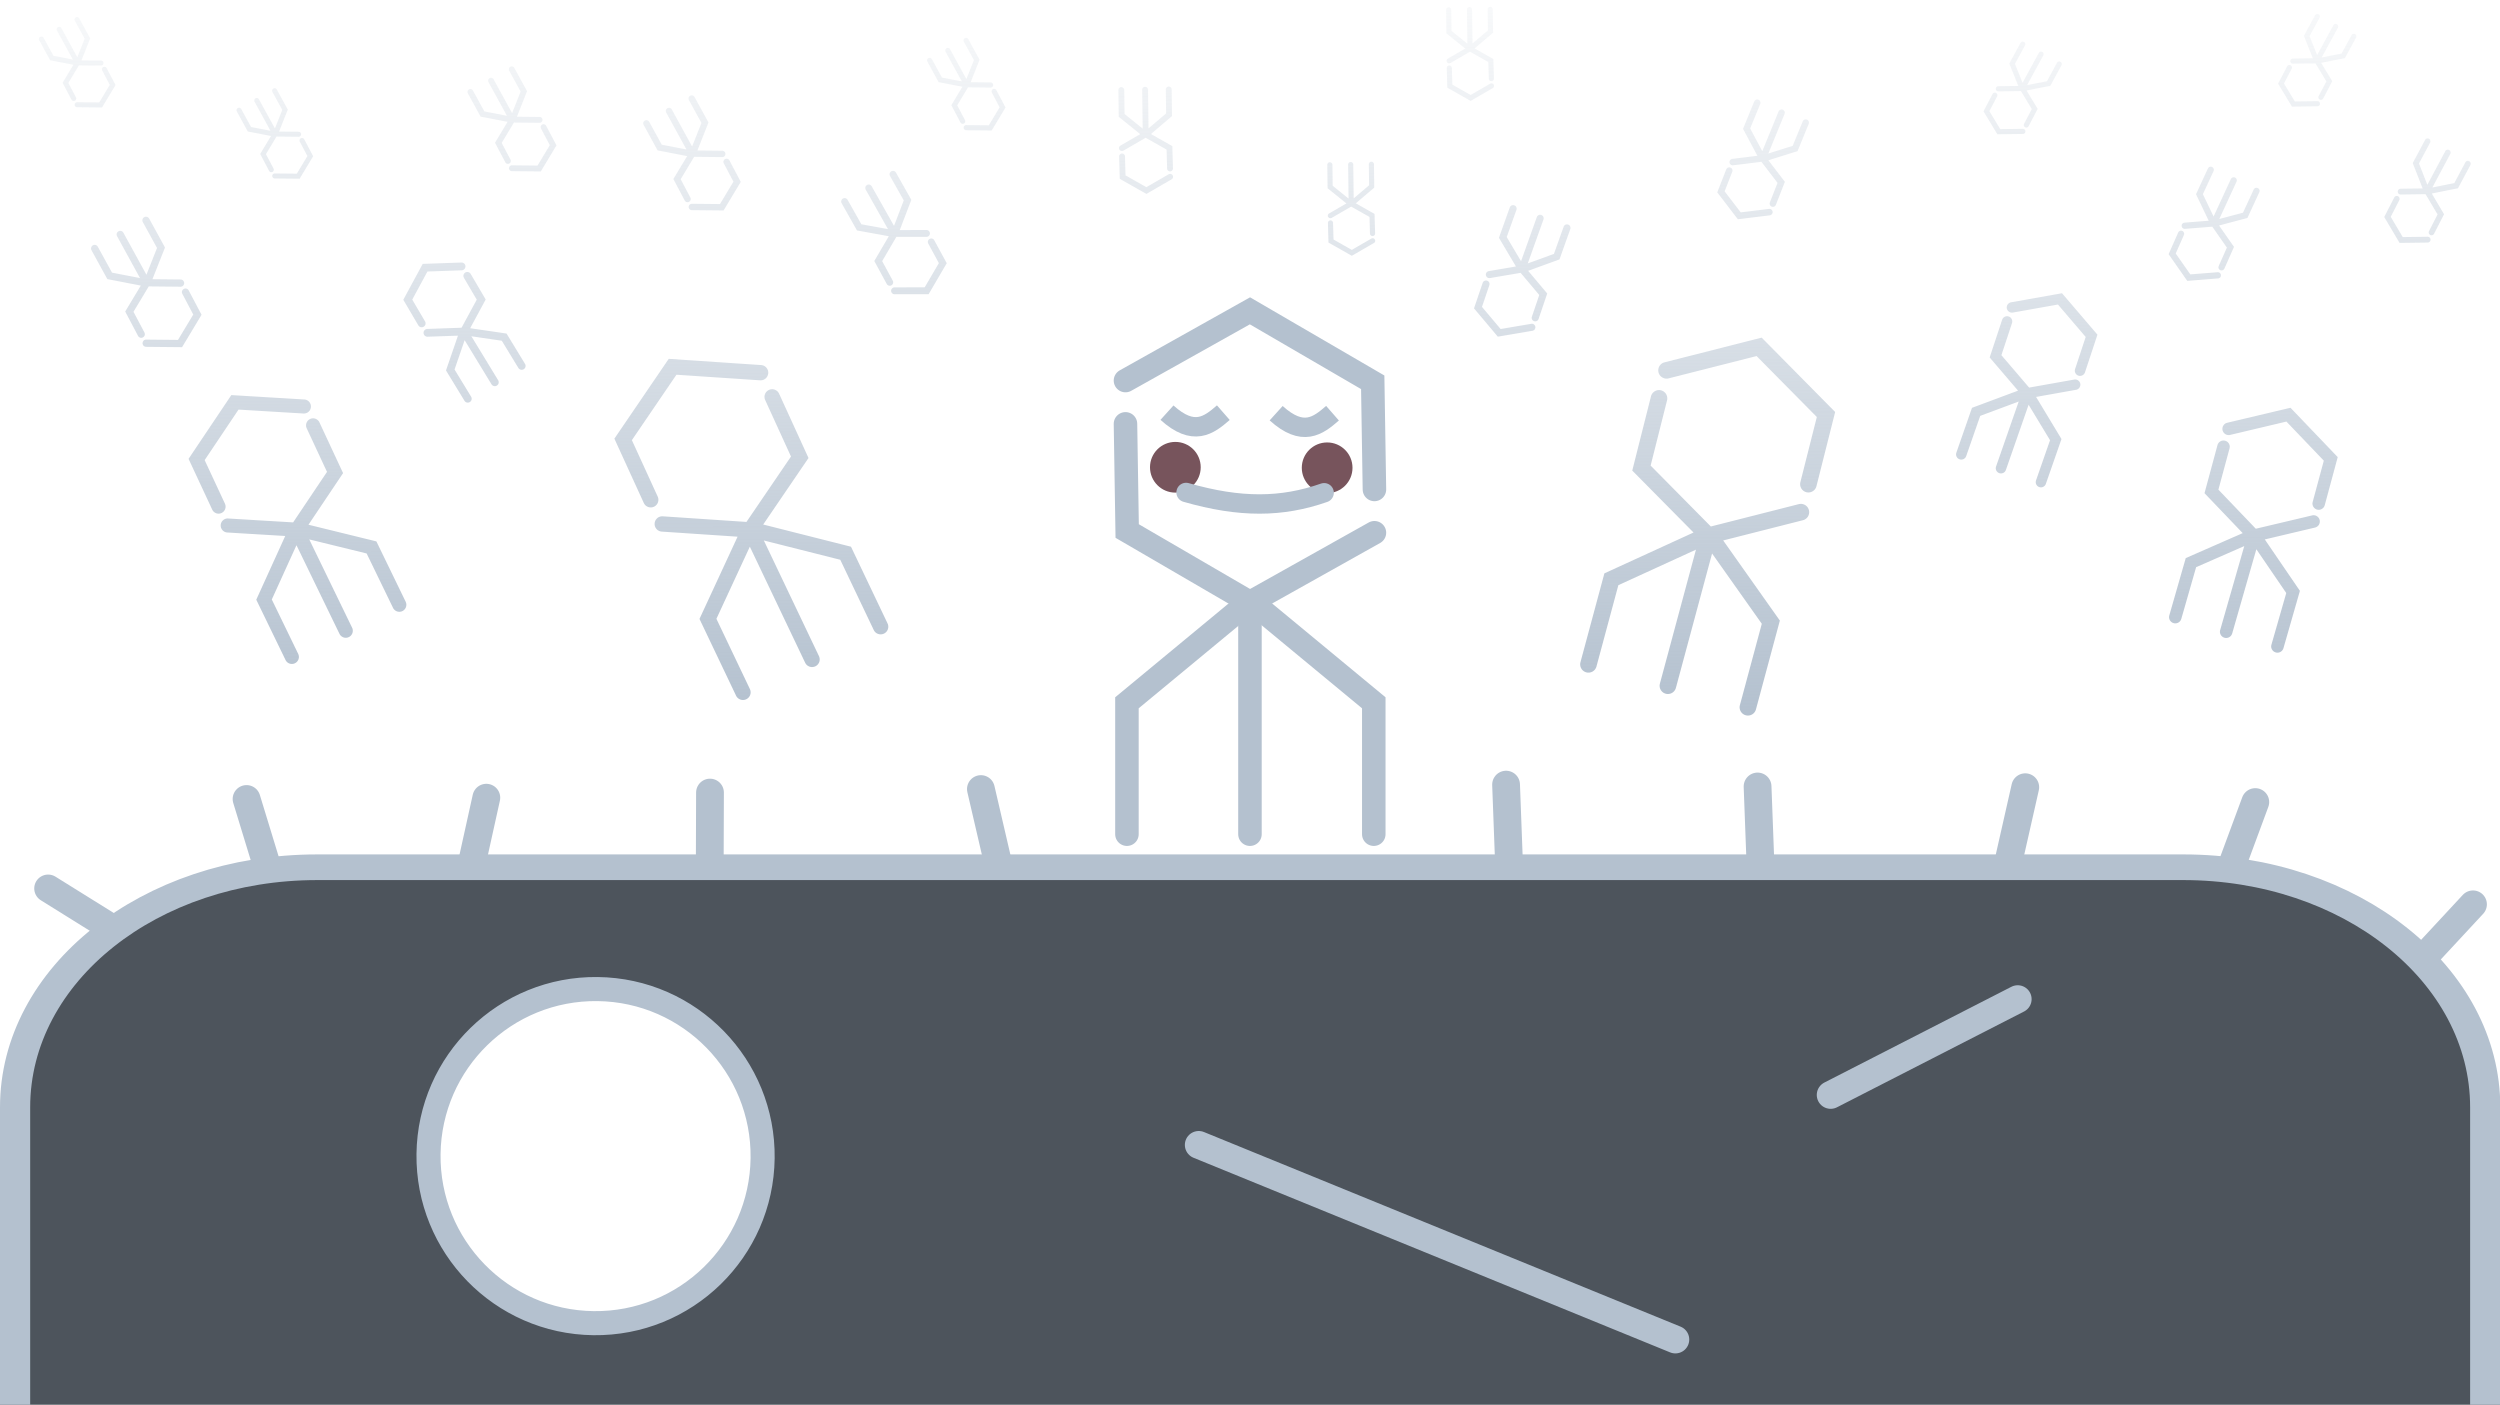
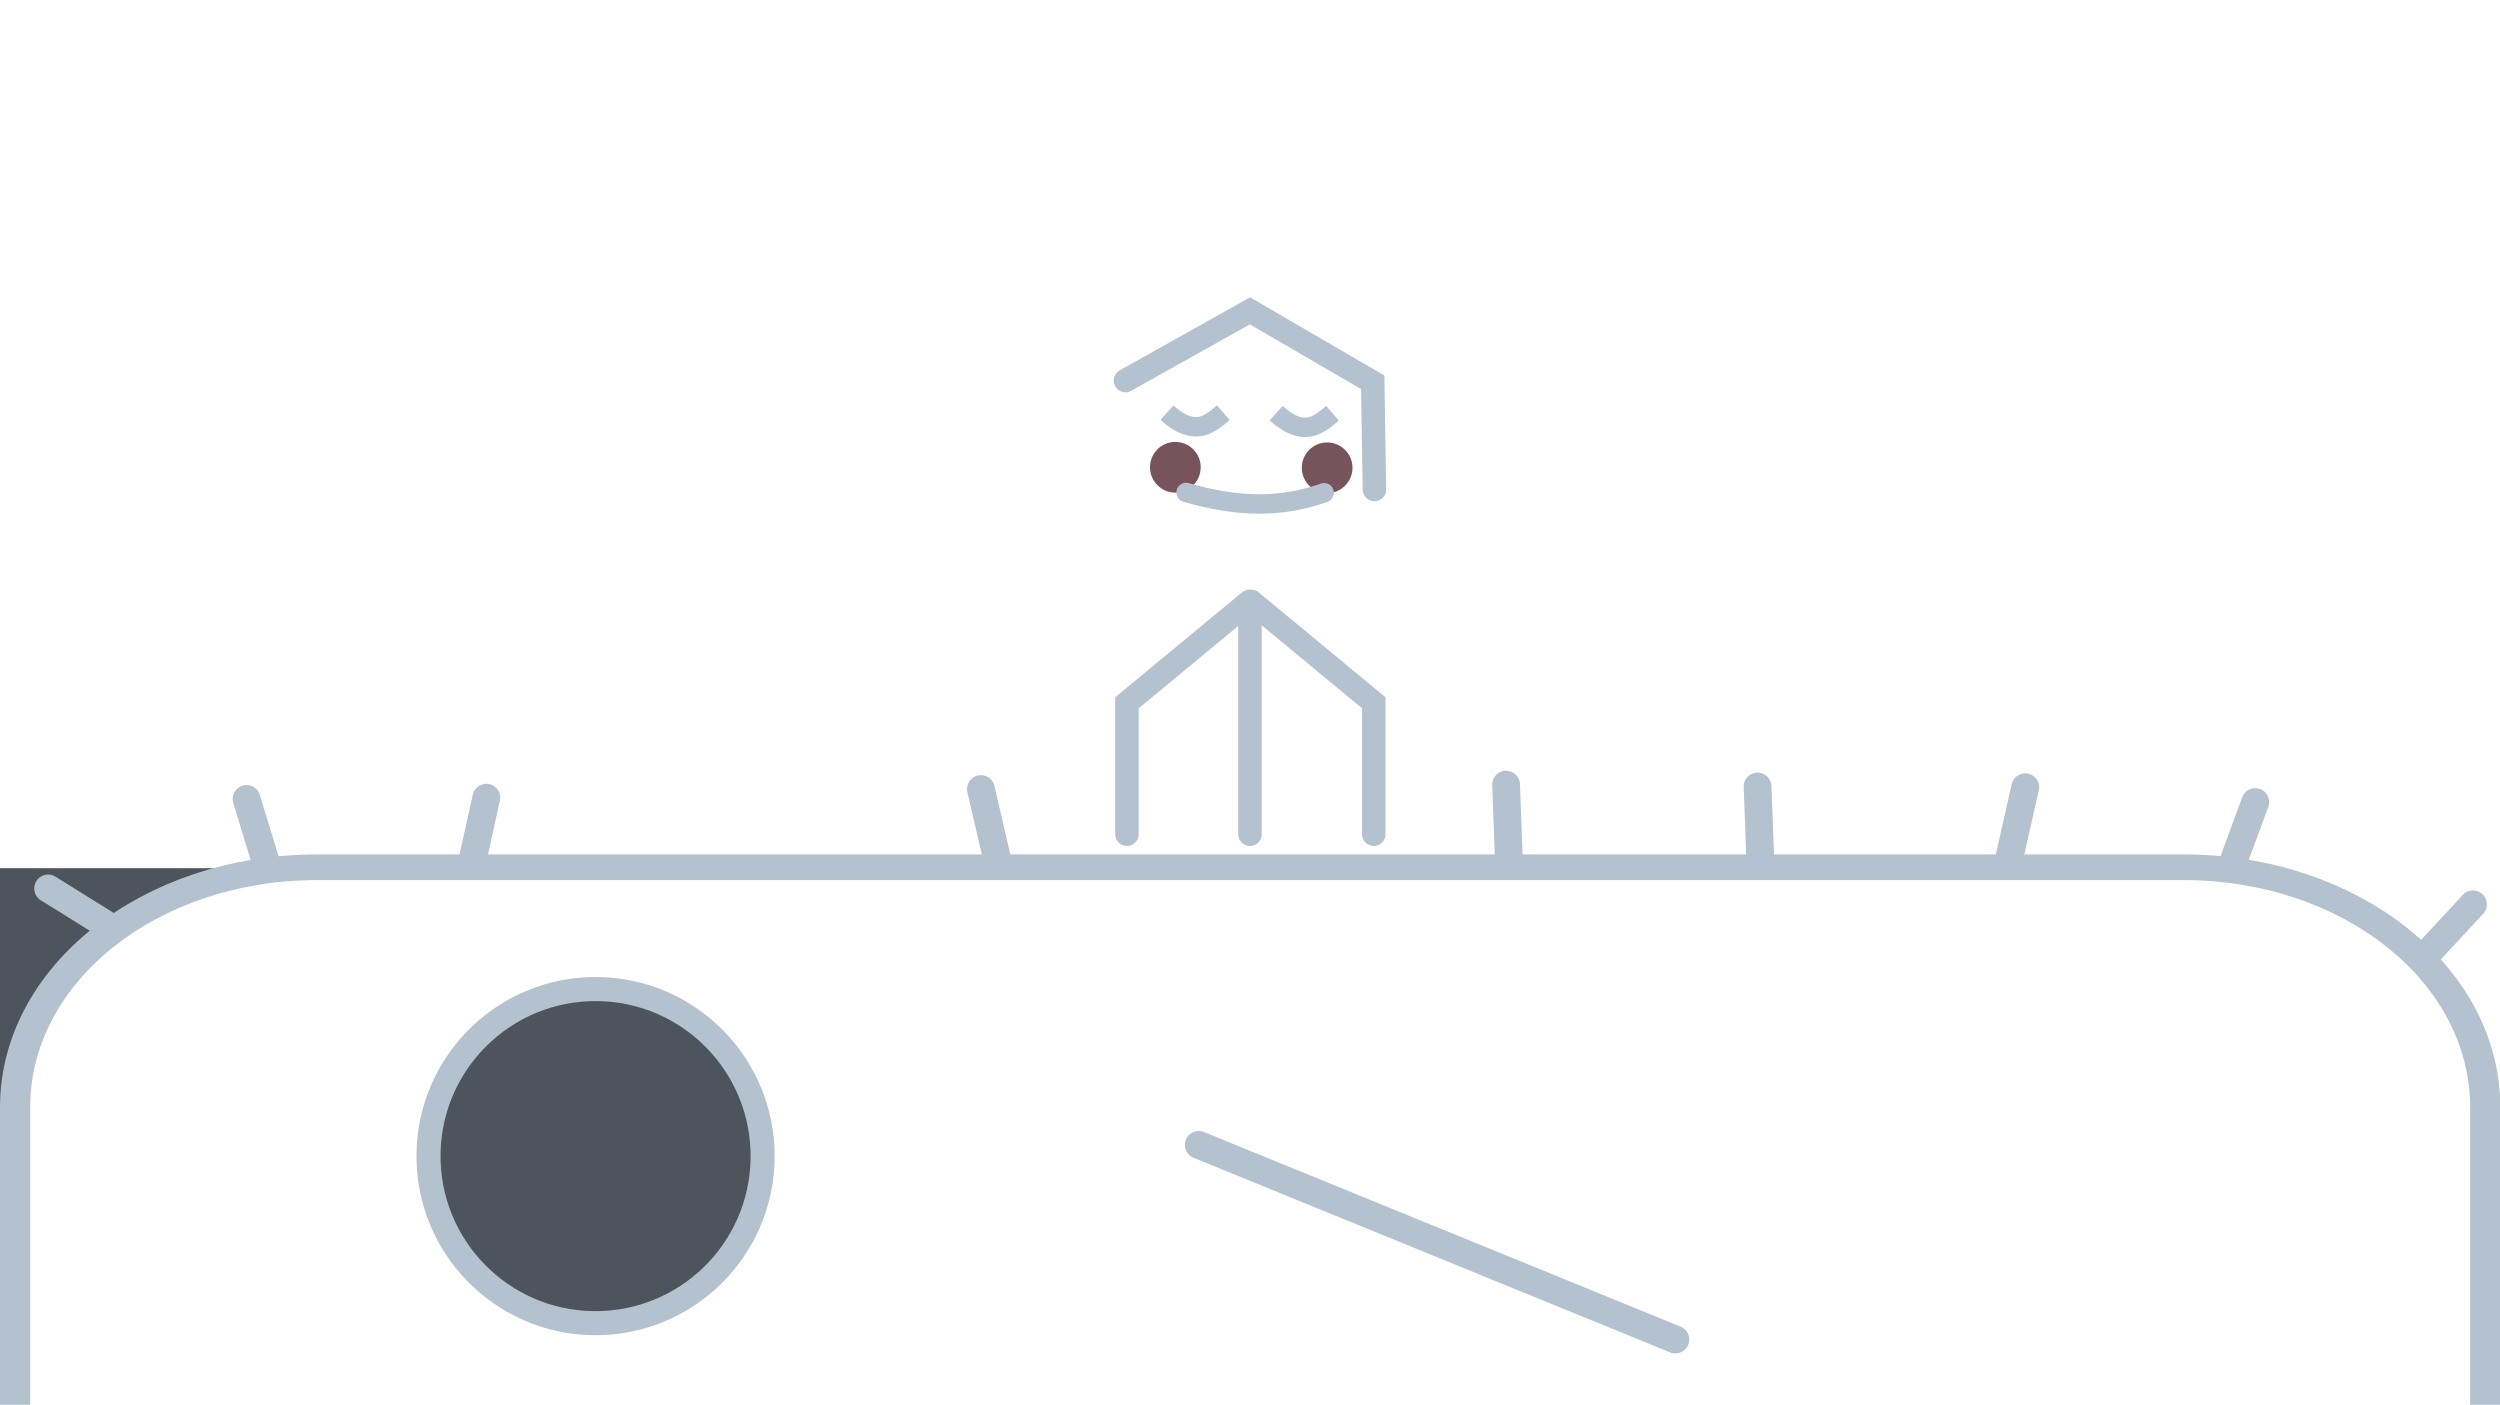
<svg xmlns="http://www.w3.org/2000/svg" xmlns:xlink="http://www.w3.org/1999/xlink" width="420" height="236" viewBox="0 0 111.125 62.442" version="1.1" id="svg5">
  <defs id="defs2">
    <linearGradient id="linearGradient21246">
      <stop style="stop-color:#b4c1cf;stop-opacity:1;" offset="0" id="stop21242" />
      <stop style="stop-color:#b4c1cf;stop-opacity:0.1" offset="1" id="stop21244" />
    </linearGradient>
    <linearGradient id="linearGradient2640">
      <stop style="stop-color:#151b23;stop-opacity:0.9" offset="0" id="stop2636" />
      <stop style="stop-color:#151b23;stop-opacity:0" offset="1" id="stop2638" />
    </linearGradient>
    <clipPath clipPathUnits="userSpaceOnUse" id="clipPath25958">
      <rect style="fill:#000000;fill-opacity:1;stroke:none;stroke-width:1.764;stroke-linecap:round;stroke-linejoin:round;stroke-miterlimit:4;stroke-dasharray:none;stroke-opacity:1" id="rect25960" width="111.125" height="29.573" x="0" y="32.869" rx="0" ry="0" />
    </clipPath>
    <linearGradient xlink:href="#linearGradient2640" id="linearGradient2642" x1="51.973" y1="-53.443" x2="51.973" y2="-15.986" gradientUnits="userSpaceOnUse" gradientTransform="matrix(0.934,0,0,0.844,5.901,45.433)" />
    <clipPath clipPathUnits="userSpaceOnUse" id="clipPath1431">
      <ellipse style="display:none;fill:#151b23;fill-opacity:1;stroke:none;stroke-width:1.07;stroke-linecap:round;stroke-miterlimit:4;stroke-dasharray:none;stroke-opacity:1" id="circle1433" cx="40.585" cy="49.245" transform="matrix(1,0.015,-0.011,1,0,0)" rx="7.398" ry="8.699" />
    </clipPath>
    <clipPath clipPathUnits="userSpaceOnUse" id="clipPath2307">
      <ellipse style="display:none;fill:#ff2a2a;fill-opacity:1;stroke:none;stroke-width:1.07;stroke-linecap:round;stroke-miterlimit:4;stroke-dasharray:none;stroke-opacity:1" id="circle2309" cx="28.291" cy="49.303" transform="matrix(1,0.015,-0.011,1,0,0)" rx="7.138" ry="8.393" d="m 35.43,49.303 a 7.138,8.393 0 0 1 -7.138,8.393 7.138,8.393 0 0 1 -7.138,-8.393 7.138,8.393 0 0 1 7.138,-8.393 7.138,8.393 0 0 1 7.138,8.393 z" />
    </clipPath>
    <clipPath clipPathUnits="userSpaceOnUse" id="clipath_lpe_path-effect2639">
      <ellipse style="display:block;fill:#ff2a2a;fill-opacity:1;stroke:none;stroke-width:1.07;stroke-linecap:round;stroke-miterlimit:4;stroke-dasharray:none;stroke-opacity:1" id="ellipse2641" cx="28.291" cy="49.303" transform="matrix(1,0.015,-0.011,1,0,0)" rx="7.138" ry="8.393" />
    </clipPath>
    <linearGradient xlink:href="#linearGradient21246" id="linearGradient21248" x1="91.734" y1="-107.199" x2="90.189" y2="27.076" gradientUnits="userSpaceOnUse" />
  </defs>
  <g id="g2994" transform="matrix(0.894,0.242,-0.242,0.894,40.389,-3.65)" style="stroke:#b4c1cf;fill:none" />
  <g id="g3318" transform="matrix(0.447,0.156,-0.156,0.447,73.005,2.192)" style="stroke:#b4c1cf;stroke-width:0.978;fill:none" />
  <g id="g4461" transform="matrix(0.573,0.165,-0.165,0.573,77.599,5.8)" style="stroke:#b4c1cf;stroke-width:0.932;fill:none">
    <g id="g24076" />
  </g>
  <g id="g6259" transform="matrix(-0.226,-0.126,0.123,-0.231,115.704,18.476)" style="fill:none;stroke:#b4c1cf;stroke-width:0.978" />
  <g id="g40963" transform="matrix(-0.302,-0.108,0.108,-0.302,79.153,22.422)" style="fill:none;stroke:#b4c1cf;stroke-width:0.978" />
  <g id="g24542" transform="matrix(-0.205,-0.112,0.112,-0.205,110.077,11.548)" style="fill:none;stroke:#b4c1cf;stroke-width:0.978" />
  <g id="g6271" transform="matrix(-0.256,-0.119,0.119,-0.256,107.676,20.056)" style="fill:none;stroke:#b4c1cf;stroke-width:0.978" />
  <g id="g6309" transform="matrix(-0.205,-0.112,0.112,-0.205,96.978,12.76)" style="fill:none;stroke:#b4c1cf;stroke-width:0.978" />
  <g id="g6321" transform="matrix(-0.266,0.003,-0.003,-0.266,62.886,10.751)" style="fill:none;stroke:#b4c1cf;stroke-width:0.978" />
  <g id="g6473" transform="matrix(-0.233,0.003,-0.003,-0.233,70.538,13.246)" style="fill:none;stroke:#b4c1cf;stroke-width:0.978" />
  <g id="g41055" transform="matrix(-0.272,-0.112,0.112,-0.272,88.452,17.111)" style="fill:none;stroke:#b4c1cf;stroke-width:0.978" />
  <g id="g4509" transform="matrix(-0.603,0.292,0.292,0.603,34.73,-0.822)" style="stroke:#b4c1cf;stroke-width:0.932" />
  <g id="g24554" transform="matrix(0.2,-0.109,-0.109,-0.2,-3.478,11.298)" style="stroke:#b4c1cf;stroke-width:0.978" />
  <g id="g6131" transform="matrix(0.288,-0.157,-0.157,-0.288,-3.471,24.882)" style="stroke:#b4c1cf;stroke-width:0.978" />
  <g id="g6143" transform="matrix(0.232,-0.127,-0.127,-0.232,14.736,15.233)" style="stroke:#b4c1cf;stroke-width:0.978" />
  <g id="g6155" transform="matrix(0.271,-0.153,-0.153,-0.271,30.429,22.209)" style="stroke:#b4c1cf;stroke-width:0.978" />
  <g id="g6333" transform="matrix(-0.773,0.367,0.367,0.773,61.087,-7.31)" style="stroke:#b4c1cf" />
  <g id="g6437" transform="matrix(-0.303,0.184,0.184,0.303,30.729,0.81)" style="stroke:#b4c1cf;stroke-width:0.978" />
  <g id="g17295" transform="matrix(0.254,-0.139,-0.139,-0.254,21.966,17.717)" style="fill:none;stroke:#b4c1cf;stroke-width:0.978" />
  <g id="g40871" transform="matrix(0.205,-0.112,-0.112,-0.205,35.885,12.529)" style="fill:none;stroke:#b4c1cf;stroke-width:0.978" />
  <g id="g2202" transform="matrix(0.2,-0.109,-0.109,-0.2,5.303,14.475)" style="stroke:#b4c1cf;stroke-width:0.978" />
  <g id="g917">
-     <path id="path4065" style="fill:#4d545c;fill-opacity:1;stroke:none;stroke-width:2.302;stroke-linecap:round;stroke-linejoin:round;stroke-opacity:1" d="M 14.831,38.592 C 6.614,38.592 0,44.325 0,51.445 V 62.442 H 111.125 V 51.445 c 0,-7.121 -6.614,-12.853 -14.831,-12.853 z m 11.688,5.298 a 7.426,7.426 0 0 1 0.431,0.018 7.426,7.426 0 0 1 0.43,0.043 7.426,7.426 0 0 1 0.426,0.068 7.426,7.426 0 0 1 0.422,0.092 7.426,7.426 0 0 1 0.415,0.117 7.426,7.426 0 0 1 0.408,0.141 7.426,7.426 0 0 1 0.399,0.164 7.426,7.426 0 0 1 0.389,0.188 7.426,7.426 0 0 1 0.378,0.21 7.426,7.426 0 0 1 0.365,0.232 7.426,7.426 0 0 1 0.351,0.252 7.426,7.426 0 0 1 0.335,0.272 7.426,7.426 0 0 1 0.319,0.291 7.426,7.426 0 0 1 0.302,0.309 7.426,7.426 0 0 1 0.283,0.327 7.426,7.426 0 0 1 0.264,0.342 7.426,7.426 0 0 1 0.243,0.357 7.426,7.426 0 0 1 0.222,0.371 7.426,7.426 0 0 1 0.201,0.382 7.426,7.426 0 0 1 0.177,0.394 7.426,7.426 0 0 1 0.155,0.404 7.426,7.426 0 0 1 0.131,0.412 7.426,7.426 0 0 1 0.106,0.419 7.426,7.426 0 0 1 0.082,0.424 7.426,7.426 0 0 1 0.057,0.428 7.426,7.426 0 0 1 0.033,0.431 7.426,7.426 0 0 1 0.007,0.432 7.426,7.426 0 0 1 -0.129,1.288 7.426,7.426 0 0 1 -0.351,1.246 7.426,7.426 0 0 1 -0.562,1.166 7.426,7.426 0 0 1 -0.756,1.051 7.426,7.426 0 0 1 -0.927,0.904 7.426,7.426 0 0 1 -1.07,0.729 7.426,7.426 0 0 1 -1.18,0.532 7.426,7.426 0 0 1 -1.254,0.319 7.426,7.426 0 0 1 -1.291,0.097 7.426,7.426 0 0 1 -1.288,-0.129 7.426,7.426 0 0 1 -1.246,-0.351 7.426,7.426 0 0 1 -1.166,-0.562 7.426,7.426 0 0 1 -1.051,-0.756 7.426,7.426 0 0 1 -0.903,-0.927 7.426,7.426 0 0 1 -0.729,-1.07 7.426,7.426 0 0 1 -0.532,-1.18 7.426,7.426 0 0 1 -0.319,-1.255 7.426,7.426 0 0 1 -0.096,-1.291 7.426,7.426 0 0 1 0.129,-1.288 7.426,7.426 0 0 1 0.351,-1.246 7.426,7.426 0 0 1 0.562,-1.166 7.426,7.426 0 0 1 0.756,-1.051 7.426,7.426 0 0 1 0.927,-0.904 7.426,7.426 0 0 1 1.07,-0.729 7.426,7.426 0 0 1 1.18,-0.532 7.426,7.426 0 0 1 1.254,-0.319 7.426,7.426 0 0 1 1.291,-0.097 z" />
+     <path id="path4065" style="fill:#4d545c;fill-opacity:1;stroke:none;stroke-width:2.302;stroke-linecap:round;stroke-linejoin:round;stroke-opacity:1" d="M 14.831,38.592 C 6.614,38.592 0,44.325 0,51.445 V 62.442 V 51.445 c 0,-7.121 -6.614,-12.853 -14.831,-12.853 z m 11.688,5.298 a 7.426,7.426 0 0 1 0.431,0.018 7.426,7.426 0 0 1 0.43,0.043 7.426,7.426 0 0 1 0.426,0.068 7.426,7.426 0 0 1 0.422,0.092 7.426,7.426 0 0 1 0.415,0.117 7.426,7.426 0 0 1 0.408,0.141 7.426,7.426 0 0 1 0.399,0.164 7.426,7.426 0 0 1 0.389,0.188 7.426,7.426 0 0 1 0.378,0.21 7.426,7.426 0 0 1 0.365,0.232 7.426,7.426 0 0 1 0.351,0.252 7.426,7.426 0 0 1 0.335,0.272 7.426,7.426 0 0 1 0.319,0.291 7.426,7.426 0 0 1 0.302,0.309 7.426,7.426 0 0 1 0.283,0.327 7.426,7.426 0 0 1 0.264,0.342 7.426,7.426 0 0 1 0.243,0.357 7.426,7.426 0 0 1 0.222,0.371 7.426,7.426 0 0 1 0.201,0.382 7.426,7.426 0 0 1 0.177,0.394 7.426,7.426 0 0 1 0.155,0.404 7.426,7.426 0 0 1 0.131,0.412 7.426,7.426 0 0 1 0.106,0.419 7.426,7.426 0 0 1 0.082,0.424 7.426,7.426 0 0 1 0.057,0.428 7.426,7.426 0 0 1 0.033,0.431 7.426,7.426 0 0 1 0.007,0.432 7.426,7.426 0 0 1 -0.129,1.288 7.426,7.426 0 0 1 -0.351,1.246 7.426,7.426 0 0 1 -0.562,1.166 7.426,7.426 0 0 1 -0.756,1.051 7.426,7.426 0 0 1 -0.927,0.904 7.426,7.426 0 0 1 -1.07,0.729 7.426,7.426 0 0 1 -1.18,0.532 7.426,7.426 0 0 1 -1.254,0.319 7.426,7.426 0 0 1 -1.291,0.097 7.426,7.426 0 0 1 -1.288,-0.129 7.426,7.426 0 0 1 -1.246,-0.351 7.426,7.426 0 0 1 -1.166,-0.562 7.426,7.426 0 0 1 -1.051,-0.756 7.426,7.426 0 0 1 -0.903,-0.927 7.426,7.426 0 0 1 -0.729,-1.07 7.426,7.426 0 0 1 -0.532,-1.18 7.426,7.426 0 0 1 -0.319,-1.255 7.426,7.426 0 0 1 -0.096,-1.291 7.426,7.426 0 0 1 0.129,-1.288 7.426,7.426 0 0 1 0.351,-1.246 7.426,7.426 0 0 1 0.562,-1.166 7.426,7.426 0 0 1 0.756,-1.051 7.426,7.426 0 0 1 0.927,-0.904 7.426,7.426 0 0 1 1.07,-0.729 7.426,7.426 0 0 1 1.18,-0.532 7.426,7.426 0 0 1 1.254,-0.319 7.426,7.426 0 0 1 1.291,-0.097 z" />
    <path style="fill:none;stroke:#b4c1cf;stroke-width:1.235;stroke-linecap:round;stroke-linejoin:miter;stroke-miterlimit:4;stroke-dasharray:none;stroke-opacity:1" d="m 10.959,35.515 0.836,2.737" id="path4286" />
    <circle style="fill:none;fill-opacity:1;stroke:#b4c1cf;stroke-width:1.07;stroke-linecap:round;stroke-miterlimit:4;stroke-dasharray:none;stroke-opacity:1" id="circle6645" cx="27.122" cy="51.05" transform="rotate(0.726)" r="7.426" />
    <path style="fill:none;stroke:#b4c1cf;stroke-width:1.235;stroke-linecap:round;stroke-linejoin:miter;stroke-miterlimit:4;stroke-dasharray:none;stroke-opacity:1" d="m 53.284,50.891 21.186,8.651" id="path11306" />
-     <path style="fill:none;stroke:#b4c1cf;stroke-width:1.235;stroke-linecap:round;stroke-linejoin:miter;stroke-miterlimit:4;stroke-dasharray:none;stroke-opacity:1" d="m 81.373,48.67 8.315,-4.258" id="path11421" />
    <path style="fill:none;stroke:#b4c1cf;stroke-width:1.235;stroke-linecap:round;stroke-linejoin:miter;stroke-miterlimit:4;stroke-dasharray:none;stroke-opacity:1" d="m 21.617,35.458 -0.618,2.795" id="path13845" />
    <path style="fill:none;stroke:#b4c1cf;stroke-width:1.235;stroke-linecap:round;stroke-linejoin:miter;stroke-miterlimit:4;stroke-dasharray:none;stroke-opacity:1" d="m 2.139,39.492 2.742,1.708" id="path13847" />
-     <path style="fill:none;stroke:#b4c1cf;stroke-width:1.235;stroke-linecap:round;stroke-linejoin:miter;stroke-miterlimit:4;stroke-dasharray:none;stroke-opacity:1" d="m 31.559,35.23 -0.01,3.023" id="path13849" />
    <path style="fill:none;stroke:#b4c1cf;stroke-width:1.235;stroke-linecap:round;stroke-linejoin:miter;stroke-miterlimit:4;stroke-dasharray:none;stroke-opacity:1" d="m 43.601,35.074 0.738,3.179" id="path13851" />
    <path style="fill:none;stroke:#b4c1cf;stroke-width:1.235;stroke-linecap:round;stroke-linejoin:miter;stroke-miterlimit:4;stroke-dasharray:none;stroke-opacity:1" d="m 66.945,34.877 0.123,3.296" id="path13853" />
    <path style="fill:none;stroke:#b4c1cf;stroke-width:1.235;stroke-linecap:round;stroke-linejoin:miter;stroke-miterlimit:4;stroke-dasharray:none;stroke-opacity:1" d="m 78.124,34.959 0.123,3.294" id="path13855" />
    <path style="fill:none;stroke:#b4c1cf;stroke-width:1.235;stroke-linecap:round;stroke-linejoin:miter;stroke-miterlimit:4;stroke-dasharray:none;stroke-opacity:1" d="m 100.248,35.652 -1.01,2.73" id="path13857" />
    <path style="fill:none;stroke:#b4c1cf;stroke-width:1.235;stroke-linecap:round;stroke-linejoin:miter;stroke-miterlimit:4;stroke-dasharray:none;stroke-opacity:1" d="m 90.023,34.992 -0.738,3.261" id="path13859" />
    <path style="fill:none;stroke:#b4c1cf;stroke-width:1.235;stroke-linecap:round;stroke-linejoin:miter;stroke-miterlimit:4;stroke-dasharray:none;stroke-opacity:1" d="m 109.925,40.198 -2.025,2.182" id="path13861" />
    <g id="g2900" transform="matrix(-0.233,0.003,-0.003,-0.233,75.829,6.367)" style="fill:none;stroke:#b4c1cf;stroke-width:0.978">
-       <path id="path2898" style="color:#000000;fill:url(#linearGradient21248);stroke:none;stroke-linecap:round;-inkscape-stroke:none;fill-opacity:1" d="m 44.801,18.084 a 0.489,0.489 0 0 0 -0.359,0.109 l -4.111,3.41 V 26.062 a 0.489,0.489 0 0 0 0.488,0.49 0.489,0.489 0 0 0 0.49,-0.49 v -4 l 3.758,-3.115 a 0.489,0.489 0 0 0 0.064,-0.689 0.489,0.489 0 0 0 -0.33,-0.174 z m 0.322,0.109 a 0.489,0.489 0 0 0 -0.689,0.064 0.489,0.489 0 0 0 0.064,0.689 l 3.758,3.115 v 4 a 0.489,0.489 0 0 0 0.49,0.49 0.489,0.489 0 0 0 0.488,-0.49 v -4.459 z m -4.359,-5.828 a 0.489,0.489 0 0 0 -0.482,0.496 l 0.061,3.727 4.422,2.58 4.242,-2.383 a 0.489,0.489 0 0 0 0.188,-0.666 0.489,0.489 0 0 0 -0.666,-0.186 L 44.773,18.041 41.311,16.021 41.26,12.846 A 0.489,0.489 0 0 0 40.764,12.365 Z M 44.773,8.654 40.531,11.035 a 0.489,0.489 0 0 0 -0.188,0.666 0.489,0.489 0 0 0 0.666,0.188 l 3.754,-2.107 3.463,2.02 0.051,3.174 a 0.489,0.489 0 0 0 0.496,0.482 0.489,0.489 0 0 0 0.482,-0.498 l -0.059,-3.725 z m -0.004,9.691 a 0.489,0.489 0 0 0 -0.49,0.488 V 26.062 a 0.489,0.489 0 0 0 0.49,0.49 0.489,0.489 0 0 0 0.488,-0.49 V 18.834 A 0.489,0.489 0 0 0 44.77,18.346 Z M 272.628,4.836 a 0.478,0.478 0 0 1 0.36,-0.07 l 5.111,1.057 2.044,3.847 a 0.478,0.478 0 0 1 -0.197,0.647 0.478,0.478 0 0 1 -0.648,-0.198 l -1.834,-3.451 -4.67,-0.965 a 0.478,0.478 0 0 1 -0.372,-0.565 0.478,0.478 0 0 1 0.205,-0.301 z m -0.228,0.242 a 0.478,0.478 0 0 1 0.624,-0.26 0.478,0.478 0 0 1 0.261,0.624 l -1.814,4.411 1.834,3.451 a 0.478,0.478 0 0 1 -0.198,0.648 0.478,0.478 0 0 1 -0.646,-0.199 l -2.044,-3.847 z m 1.089,-7.027 a 0.478,0.478 0 0 1 0.644,0.207 l 1.656,3.243 -2.632,4.253 -4.753,-0.111 a 0.478,0.478 0 0 1 -0.467,-0.489 0.478,0.478 0 0 1 0.49,-0.465 l 4.205,0.097 2.062,-3.33 -1.412,-2.763 a 0.478,0.478 0 0 1 0.208,-0.642 z m -5.161,-1.363 4.752,0.109 a 0.478,0.478 0 0 1 0.467,0.489 0.478,0.478 0 0 1 -0.489,0.467 l -4.205,-0.097 -2.062,3.33 1.411,2.762 a 0.478,0.478 0 0 1 -0.207,0.644 0.478,0.478 0 0 1 -0.645,-0.209 l -1.657,-3.24 z m 4.447,8.36 a 0.478,0.478 0 0 1 0.647,0.197 l 3.314,6.237 a 0.478,0.478 0 0 1 -0.198,0.648 0.478,0.478 0 0 1 -0.646,-0.199 L 272.577,5.693 A 0.478,0.478 0 0 1 272.775,5.048 Z m -132.168,7.479 a 0.489,0.489 0 0 1 0.369,-0.072 l 5.231,1.082 2.092,3.938 a 0.489,0.489 0 0 1 -0.201,0.662 0.489,0.489 0 0 1 -0.663,-0.203 l -1.877,-3.532 -4.78,-0.988 a 0.489,0.489 0 0 1 -0.38,-0.579 0.489,0.489 0 0 1 0.21,-0.308 z m -0.233,0.248 a 0.489,0.489 0 0 1 0.639,-0.267 0.489,0.489 0 0 1 0.267,0.639 l -1.857,4.514 1.877,3.532 a 0.489,0.489 0 0 1 -0.203,0.663 0.489,0.489 0 0 1 -0.661,-0.204 l -2.092,-3.938 z m 1.115,-7.192 a 0.489,0.489 0 0 1 0.659,0.212 l 1.695,3.319 -2.694,4.353 -4.864,-0.113 a 0.489,0.489 0 0 1 -0.478,-0.5 0.489,0.489 0 0 1 0.501,-0.476 l 4.304,0.099 2.11,-3.408 -1.445,-2.828 a 0.489,0.489 0 0 1 0.213,-0.657 z m -5.282,-1.395 4.863,0.112 a 0.489,0.489 0 0 1 0.478,0.5 0.489,0.489 0 0 1 -0.5,0.478 l -4.304,-0.099 -2.11,3.408 1.445,2.827 a 0.489,0.489 0 0 1 -0.212,0.659 0.489,0.489 0 0 1 -0.66,-0.213 l -1.696,-3.317 z m 4.551,8.556 a 0.489,0.489 0 0 1 0.662,0.201 l 3.392,6.383 a 0.489,0.489 0 0 1 -0.203,0.663 0.489,0.489 0 0 1 -0.661,-0.204 l -3.392,-6.383 a 0.489,0.489 0 0 1 0.202,-0.66 z m 52.26,-12.786 a 0.608,0.608 0 0 1 0.458,-0.09 l 6.504,1.345 2.602,4.896 a 0.608,0.608 0 0 1 -0.25,0.823 0.608,0.608 0 0 1 -0.824,-0.252 l -2.334,-4.392 -5.944,-1.228 a 0.608,0.608 0 0 1 -0.473,-0.719 0.608,0.608 0 0 1 0.261,-0.383 z m -0.29,0.308 a 0.608,0.608 0 0 1 0.795,-0.332 0.608,0.608 0 0 1 0.332,0.795 l -2.308,5.613 2.334,4.392 a 0.608,0.608 0 0 1 -0.252,0.824 0.608,0.608 0 0 1 -0.822,-0.253 l -2.602,-4.896 z m 1.386,-8.943 a 0.608,0.608 0 0 1 0.819,0.263 l 2.108,4.127 -3.35,5.413 -6.048,-0.141 a 0.608,0.608 0 0 1 -0.594,-0.622 0.608,0.608 0 0 1 0.623,-0.592 l 5.351,0.124 2.624,-4.238 -1.797,-3.517 a 0.608,0.608 0 0 1 0.264,-0.817 z m -6.568,-1.735 6.047,0.139 a 0.608,0.608 0 0 1 0.594,0.622 0.608,0.608 0 0 1 -0.622,0.594 l -5.351,-0.124 -2.624,4.238 1.796,3.514 a 0.608,0.608 0 0 1 -0.263,0.819 0.608,0.608 0 0 1 -0.82,-0.265 L 184.193,-4.998 Z m 5.659,10.639 a 0.608,0.608 0 0 1 0.823,0.25 l 4.218,7.937 a 0.608,0.608 0 0 1 -0.252,0.824 0.608,0.608 0 0 1 -0.822,-0.253 l -4.218,-7.937 a 0.608,0.608 0 0 1 0.251,-0.821 z M 237.807,-32.211 a 0.743,0.743 0 0 1 -0.554,0.135 l -8.011,-1.279 -3.448,-5.829 a 0.743,0.743 0 0 1 0.259,-1.018 0.743,0.743 0 0 1 1.02,0.262 l 3.093,5.229 7.321,1.167 a 0.743,0.743 0 0 1 0.617,0.851 0.743,0.743 0 0 1 -0.297,0.482 z m 0.337,-0.392 a 0.743,0.743 0 0 1 -0.951,0.449 0.743,0.743 0 0 1 -0.449,-0.951 l 2.504,-6.978 -3.093,-5.229 a 0.743,0.743 0 0 1 0.262,-1.02 0.743,0.743 0 0 1 1.017,0.263 l 3.448,5.829 z m -1.192,10.989 a 0.743,0.743 0 0 1 -1.014,-0.276 l -2.802,-4.918 3.786,-6.792 7.388,-0.165 a 0.743,0.743 0 0 1 0.76,0.726 0.743,0.743 0 0 1 -0.727,0.758 l -6.537,0.148 -2.965,5.318 2.389,4.191 a 0.743,0.743 0 0 1 -0.277,1.012 z m 8.111,1.751 -7.386,0.168 a 0.743,0.743 0 0 1 -0.76,-0.726 0.743,0.743 0 0 1 0.726,-0.76 l 6.537,-0.148 2.965,-5.318 -2.388,-4.188 a 0.743,0.743 0 0 1 0.276,-1.014 0.743,0.743 0 0 1 1.016,0.278 l 2.803,4.914 z m -7.498,-12.666 a 0.743,0.743 0 0 1 -1.018,-0.259 l -5.589,-9.449 a 0.743,0.743 0 0 1 0.262,-1.02 0.743,0.743 0 0 1 1.017,0.263 l 5.589,9.449 a 0.743,0.743 0 0 1 -0.261,1.016 z m -53.599,-37.467 a 1.46,1.46 0 0 1 -1.108,0.148 l -18.792,-5.011 -6.785,-14.721 a 1.46,1.46 0 0 1 0.709,-1.937 1.46,1.46 0 0 1 1.94,0.716 l 6.212,13.477 17.466,4.651 a 1.46,1.46 0 0 1 1.037,1.788 1.46,1.46 0 0 1 -0.679,0.889 z m -0.059,0.027 a 1.46,1.46 0 0 1 -1.118,-0.061 1.46,1.46 0 0 1 -0.686,-1.95 l 7.809,-16.301 -6.212,-13.477 a 1.46,1.46 0 0 1 0.716,-1.94 1.46,1.46 0 0 1 1.94,0.716 l 6.785,14.721 -8.403,17.546 a 1.46,1.46 0 0 1 -0.832,0.747 z m -4.583,25.218 a 1.46,1.46 0 0 1 -1.923,-0.748 l -5.45,-12.337 10.564,-15.084 17.604,1.406 a 1.46,1.46 0 0 1 1.342,1.576 1.46,1.46 0 0 1 -1.569,1.339 l -15.95,-1.276 -8.653,12.364 4.782,10.837 a 1.46,1.46 0 0 1 -0.748,1.923 z m 19.044,6.173 -17.607,-1.412 a 1.46,1.46 0 0 1 -1.339,-1.569 1.46,1.46 0 0 1 1.569,-1.339 l 15.947,1.27 8.659,-12.367 -4.785,-10.827 a 1.46,1.46 0 0 1 0.745,-1.93 1.46,1.46 0 0 1 1.923,0.748 l 5.45,12.337 z m -14.876,-32.258 a 1.46,1.46 0 0 1 -1.94,-0.716 l -11.107,-24.096 a 1.46,1.46 0 0 1 0.716,-1.94 1.46,1.46 0 0 1 1.934,0.719 l 11.107,24.096 a 1.46,1.46 0 0 1 -0.709,1.937 z m -28.843,55.026 a 0.654,0.654 0 0 1 0.491,-0.102 l 7.005,1.362 2.859,5.227 a 0.654,0.654 0 0 1 -0.258,0.888 0.654,0.654 0 0 1 -0.889,-0.26 l -2.564,-4.689 -6.402,-1.243 a 0.654,0.654 0 0 1 -0.518,-0.767 0.654,0.654 0 0 1 0.275,-0.415 z m -0.308,0.335 a 0.654,0.654 0 0 1 0.849,-0.366 0.654,0.654 0 0 1 0.366,0.849 l -2.408,6.061 2.564,4.689 a 0.654,0.654 0 0 1 -0.26,0.889 0.654,0.654 0 0 1 -0.887,-0.262 l -2.859,-5.227 z m 1.374,-9.626 a 0.654,0.654 0 0 1 0.884,0.272 l 2.318,4.407 -3.529,5.859 -6.5,-0.073 a 0.654,0.654 0 0 1 -0.647,-0.66 0.654,0.654 0 0 1 0.662,-0.644 l 5.751,0.064 2.764,-4.587 -1.976,-3.755 a 0.654,0.654 0 0 1 0.273,-0.881 z m -7.079,-1.779 6.499,0.071 a 0.654,0.654 0 0 1 0.647,0.66 0.654,0.654 0 0 1 -0.66,0.647 l -5.751,-0.064 -2.764,4.587 1.975,3.753 a 0.654,0.654 0 0 1 -0.272,0.884 0.654,0.654 0 0 1 -0.885,-0.275 l -2.319,-4.404 z m 6.218,11.358 a 0.654,0.654 0 0 1 0.888,0.258 l 4.634,8.473 a 0.654,0.654 0 0 1 -0.26,0.889 0.654,0.654 0 0 1 -0.887,-0.262 l -4.634,-8.473 a 0.654,0.654 0 0 1 0.259,-0.885 z m 72.45,22.465 a 0.555,0.555 0 0 1 0.418,-0.082 l 5.934,1.227 2.374,4.467 a 0.555,0.555 0 0 1 -0.228,0.751 0.555,0.555 0 0 1 -0.752,-0.23 l -2.129,-4.007 -5.422,-1.12 a 0.555,0.555 0 0 1 -0.432,-0.656 0.555,0.555 0 0 1 0.238,-0.35 z m -0.265,0.281 a 0.555,0.555 0 0 1 0.725,-0.302 0.555,0.555 0 0 1 0.302,0.725 l -2.106,5.121 2.129,4.007 a 0.555,0.555 0 0 1 -0.23,0.752 0.555,0.555 0 0 1 -0.75,-0.231 l -2.374,-4.467 z m 1.264,-8.159 a 0.555,0.555 0 0 1 0.747,0.24 l 1.923,3.765 -3.056,4.938 -5.518,-0.129 a 0.555,0.555 0 0 1 -0.542,-0.567 0.555,0.555 0 0 1 0.568,-0.54 l 4.882,0.113 2.394,-3.866 -1.64,-3.208 a 0.555,0.555 0 0 1 0.241,-0.745 z m -5.992,-1.583 5.517,0.127 a 0.555,0.555 0 0 1 0.542,0.567 0.555,0.555 0 0 1 -0.567,0.542 l -4.882,-0.113 -2.394,3.866 1.639,3.206 a 0.555,0.555 0 0 1 -0.24,0.747 0.555,0.555 0 0 1 -0.748,-0.242 l -1.924,-3.762 z m 5.163,9.706 a 0.555,0.555 0 0 1 0.751,0.228 l 3.848,7.241 a 0.555,0.555 0 0 1 -0.23,0.752 0.555,0.555 0 0 1 -0.75,-0.231 l -3.848,-7.241 a 0.555,0.555 0 0 1 0.229,-0.749 z M 297.368,-23.41 a 0.689,0.689 0 0 1 0.519,-0.102 l 7.369,1.524 2.948,5.547 a 0.689,0.689 0 0 1 -0.283,0.933 0.689,0.689 0 0 1 -0.934,-0.286 l -2.644,-4.976 -6.734,-1.391 a 0.689,0.689 0 0 1 -0.536,-0.815 0.689,0.689 0 0 1 0.296,-0.434 z m -0.329,0.349 a 0.689,0.689 0 0 1 0.9,-0.376 0.689,0.689 0 0 1 0.376,0.9 l -2.615,6.36 2.644,4.976 a 0.689,0.689 0 0 1 -0.286,0.934 0.689,0.689 0 0 1 -0.932,-0.287 l -2.948,-5.547 z m 1.57,-10.132 a 0.689,0.689 0 0 1 0.928,0.298 l 2.388,4.676 -3.795,6.133 -6.853,-0.16 a 0.689,0.689 0 0 1 -0.674,-0.705 0.689,0.689 0 0 1 0.706,-0.671 l 6.063,0.14 2.973,-4.802 -2.036,-3.984 a 0.689,0.689 0 0 1 0.3,-0.926 z m -7.441,-1.966 6.851,0.157 a 0.689,0.689 0 0 1 0.674,0.705 0.689,0.689 0 0 1 -0.705,0.674 l -6.063,-0.14 -2.973,4.802 2.035,3.982 a 0.689,0.689 0 0 1 -0.298,0.928 0.689,0.689 0 0 1 -0.929,-0.301 l -2.389,-4.672 z m 6.412,12.054 a 0.689,0.689 0 0 1 0.933,0.283 l 4.779,8.992 a 0.689,0.689 0 0 1 -0.286,0.934 0.689,0.689 0 0 1 -0.932,-0.287 l -4.779,-8.992 a 0.689,0.689 0 0 1 0.285,-0.93 z m 12.564,42.009 a 0.478,0.478 0 0 1 0.36,-0.07 l 5.111,1.057 2.044,3.847 a 0.478,0.478 0 0 1 -0.197,0.647 0.478,0.478 0 0 1 -0.648,-0.198 l -1.834,-3.451 -4.67,-0.965 a 0.478,0.478 0 0 1 -0.372,-0.565 0.478,0.478 0 0 1 0.205,-0.301 z m -0.228,0.242 a 0.478,0.478 0 0 1 0.624,-0.26 0.478,0.478 0 0 1 0.261,0.624 l -1.814,4.411 1.834,3.451 a 0.478,0.478 0 0 1 -0.198,0.648 0.478,0.478 0 0 1 -0.646,-0.199 L 307.933,23.973 Z m 1.089,-7.027 a 0.478,0.478 0 0 1 0.644,0.207 l 1.656,3.243 -2.632,4.253 -4.753,-0.111 a 0.478,0.478 0 0 1 -0.467,-0.489 0.478,0.478 0 0 1 0.49,-0.465 l 4.205,0.097 2.062,-3.33 -1.412,-2.763 a 0.478,0.478 0 0 1 0.208,-0.642 z m -5.161,-1.363 4.752,0.109 a 0.478,0.478 0 0 1 0.467,0.489 0.478,0.478 0 0 1 -0.489,0.467 l -4.205,-0.097 -2.062,3.33 1.411,2.762 a 0.478,0.478 0 0 1 -0.207,0.644 0.478,0.478 0 0 1 -0.645,-0.209 l -1.657,-3.24 z m 4.447,8.36 a 0.478,0.478 0 0 1 0.647,0.197 l 3.314,6.237 a 0.478,0.478 0 0 1 -0.198,0.648 0.478,0.478 0 0 1 -0.646,-0.199 l -3.314,-6.237 a 0.478,0.478 0 0 1 0.197,-0.645 z m -39.86,-88.092 a 1.34,1.34 0 0 1 -1.013,0.141 l -14.838,-3.845 -5.434,-11.573 a 1.34,1.34 0 0 1 0.639,-1.783 1.34,1.34 0 0 1 1.785,0.644 l 4.899,10.435 13.62,3.524 a 1.34,1.34 0 0 1 0.959,1.634 1.34,1.34 0 0 1 -0.618,0.824 z m -0.076,0.036 a 1.34,1.34 0 0 1 -1.029,-0.051 1.34,1.34 0 0 1 -0.639,-1.784 l 5.983,-12.728 -4.899,-10.435 a 1.34,1.34 0 0 1 0.644,-1.785 1.34,1.34 0 0 1 1.785,0.644 l 5.434,11.573 -6.524,13.875 a 1.34,1.34 0 0 1 -0.755,0.69 z m -3.434,19.769 a 1.34,1.34 0 0 1 -1.772,-0.669 l -4.384,-9.734 8.313,-12.06 13.913,1.017 a 1.34,1.34 0 0 1 1.243,1.432 1.34,1.34 0 0 1 -1.435,1.238 l -12.384,-0.904 -6.588,9.551 3.762,8.357 a 1.34,1.34 0 0 1 -0.669,1.772 z m 14.966,4.753 -13.913,-1.017 a 1.34,1.34 0 0 1 -1.238,-1.435 1.34,1.34 0 0 1 1.435,-1.238 l 12.378,0.906 6.588,-9.551 -3.762,-8.357 a 1.34,1.34 0 0 1 0.669,-1.772 1.34,1.34 0 0 1 1.774,0.674 l 4.384,9.734 z m -11.846,-25.205 a 1.34,1.34 0 0 1 -1.785,-0.644 l -8.832,-18.811 a 1.34,1.34 0 0 1 0.644,-1.785 1.34,1.34 0 0 1 1.78,0.647 l 8.832,18.811 a 1.34,1.34 0 0 1 -0.639,1.783 z M -10.523,-3.614 a 0.617,0.617 0 0 0 -0.471,-0.05 l -6.457,1.932 -2.2,5.178 a 0.617,0.617 0 0 0 0.325,0.81 0.617,0.617 0 0 0 0.811,-0.327 l 1.974,-4.645 5.901,-1.763 a 0.617,0.617 0 0 0 0.415,-0.769 0.617,0.617 0 0 0 -0.298,-0.365 z m 0.32,0.286 a 0.617,0.617 0 0 0 -0.832,-0.265 0.617,0.617 0 0 0 -0.265,0.832 l 2.827,5.472 -1.974,4.645 a 0.617,0.617 0 0 0 0.327,0.811 0.617,0.617 0 0 0 0.809,-0.328 l 2.2,-5.178 z m -2.187,-8.919 a 0.617,0.617 0 0 0 -0.805,0.338 l -1.768,4.357 3.862,5.178 6.102,-0.674 a 0.617,0.617 0 0 0 0.546,-0.681 0.617,0.617 0 0 0 -0.682,-0.544 l -5.399,0.595 -3.025,-4.054 1.508,-3.713 a 0.617,0.617 0 0 0 -0.339,-0.803 z m 6.487,-2.331 -6.101,0.672 a 0.617,0.617 0 0 0 -0.546,0.681 0.617,0.617 0 0 0 0.681,0.546 l 5.399,-0.595 3.025,4.054 -1.507,3.711 a 0.617,0.617 0 0 0 0.338,0.805 0.617,0.617 0 0 0 0.806,-0.34 l 1.77,-4.354 z m -4.786,11.252 a 0.617,0.617 0 0 0 -0.81,0.325 l -3.567,8.394 a 0.617,0.617 0 0 0 0.327,0.811 0.617,0.617 0 0 0 0.809,-0.328 l 3.567,-8.394 a 0.617,0.617 0 0 0 -0.326,-0.808 z M 67.844,-11.169 a 0.489,0.489 0 0 0 -0.359,0.109 l -4.111,3.41 v 4.459 a 0.489,0.489 0 0 0 0.488,0.49 0.489,0.489 0 0 0 0.49,-0.49 v -4 l 3.758,-3.115 a 0.489,0.489 0 0 0 0.064,-0.689 0.489,0.489 0 0 0 -0.33,-0.174 z m 0.322,0.109 a 0.489,0.489 0 0 0 -0.689,0.064 0.489,0.489 0 0 0 0.064,0.689 l 3.758,3.115 v 4 a 0.489,0.489 0 0 0 0.49,0.49 0.489,0.489 0 0 0 0.488,-0.49 v -4.459 z m -4.359,-5.828 a 0.489,0.489 0 0 0 -0.482,0.496 l 0.061,3.727 4.422,2.58 4.242,-2.383 a 0.489,0.489 0 0 0 0.188,-0.666 0.489,0.489 0 0 0 -0.666,-0.186 l -3.754,2.107 -3.463,-2.02 -0.051,-3.176 a 0.489,0.489 0 0 0 -0.496,-0.48 z m 4.01,-3.711 -4.242,2.381 a 0.489,0.489 0 0 0 -0.188,0.666 0.489,0.489 0 0 0 0.666,0.188 l 3.754,-2.107 3.463,2.02 0.051,3.174 a 0.489,0.489 0 0 0 0.496,0.482 0.489,0.489 0 0 0 0.482,-0.498 l -0.059,-3.725 z m -0.004,9.691 a 0.489,0.489 0 0 0 -0.49,0.488 v 7.229 a 0.489,0.489 0 0 0 0.49,0.49 0.489,0.489 0 0 0 0.488,-0.49 V -10.419 A 0.489,0.489 0 0 0 67.813,-10.908 Z M 106.879,2.47 a 0.558,0.558 0 0 0 -0.41,0.125 l -4.692,3.892 0,5.089 a 0.558,0.558 0 0 0 0.557,0.559 0.558,0.558 0 0 0 0.559,-0.559 l 0,-4.565 4.289,-3.555 a 0.558,0.558 0 0 0 0.074,-0.787 0.558,0.558 0 0 0 -0.377,-0.198 z m 0.368,0.125 a 0.558,0.558 0 0 0 -0.787,0.074 0.558,0.558 0 0 0 0.074,0.787 l 4.289,3.555 0,4.565 a 0.558,0.558 0 0 0 0.559,0.559 0.558,0.558 0 0 0 0.557,-0.559 l 0,-5.089 z m -4.975,-6.651 a 0.558,0.558 0 0 0 -0.551,0.566 l 0.069,4.253 5.047,2.945 4.841,-2.719 a 0.558,0.558 0 0 0 0.214,-0.76 0.558,0.558 0 0 0 -0.76,-0.212 l -4.284,2.405 -3.952,-2.305 -0.058,-3.624 a 0.558,0.558 0 0 0 -0.566,-0.548 z m 4.576,-4.235 -4.841,2.717 a 0.558,0.558 0 0 0 -0.214,0.76 0.558,0.558 0 0 0 0.76,0.214 l 4.284,-2.405 3.952,2.305 0.058,3.622 a 0.558,0.558 0 0 0 0.566,0.551 0.558,0.558 0 0 0 0.551,-0.568 l -0.067,-4.251 z m -0.004,11.061 a 0.558,0.558 0 0 0 -0.559,0.557 l 0,8.25 a 0.558,0.558 0 0 0 0.559,0.559 0.558,0.558 0 0 0 0.557,-0.559 l 0,-8.25 A 0.558,0.558 0 0 0 106.843,2.769 Z M -60.205,9.228 a 0.489,0.489 0 0 0 -0.367,-0.081 l -5.254,0.961 -2.182,3.888 a 0.489,0.489 0 0 0 0.186,0.666 0.489,0.489 0 0 0 0.667,-0.188 l 1.958,-3.488 4.802,-0.877 a 0.489,0.489 0 0 0 0.394,-0.57 0.489,0.489 0 0 0 -0.203,-0.313 z m 0.227,0.253 A 0.489,0.489 0 0 0 -60.61,9.2 0.489,0.489 0 0 0 -60.891,9.833 l 1.752,4.556 -1.958,3.488 a 0.489,0.489 0 0 0 0.188,0.667 0.489,0.489 0 0 0 0.666,-0.189 l 2.182,-3.888 z m -0.949,-7.216 a 0.489,0.489 0 0 0 -0.663,0.196 l -1.771,3.279 2.593,4.414 4.866,-0.002 a 0.489,0.489 0 0 0 0.489,-0.489 0.489,0.489 0 0 0 -0.49,-0.488 l -4.305,3.872e-4 -2.031,-3.456 1.51,-2.794 A 0.489,0.489 0 0 0 -60.926,2.266 Z m 5.313,-1.273 -4.865,-1.5584e-4 a 0.489,0.489 0 0 0 -0.489,0.489 0.489,0.489 0 0 0 0.489,0.489 l 4.305,-3.877e-4 2.031,3.456 -1.509,2.793 a 0.489,0.489 0 0 0 0.196,0.663 0.489,0.489 0 0 0 0.664,-0.198 l 1.772,-3.277 z m -4.747,8.449 a 0.489,0.489 0 0 0 -0.666,0.186 l -3.538,6.303 a 0.489,0.489 0 0 0 0.188,0.667 0.489,0.489 0 0 0 0.666,-0.189 l 3.538,-6.303 A 0.489,0.489 0 0 0 -60.36,9.441 Z M -96.369,-17.098 a 0.593,0.593 0 0 0 -0.451,-0.068 l -6.282,1.585 -2.33,4.881 a 0.593,0.593 0 0 0 0.278,0.792 0.593,0.593 0 0 0 0.793,-0.28 l 2.09,-4.378 5.741,-1.447 a 0.593,0.593 0 0 0 0.431,-0.721 0.593,0.593 0 0 0 -0.27,-0.363 z m 0.296,0.288 a 0.593,0.593 0 0 0 -0.788,-0.29 0.593,0.593 0 0 0 -0.29,0.788 l 2.486,5.373 -2.09,4.378 a 0.593,0.593 0 0 0 0.28,0.793 0.593,0.593 0 0 0 0.791,-0.281 l 2.33,-4.881 z m -1.727,-8.657 a 0.593,0.593 0 0 0 -0.787,0.291 l -1.881,4.111 3.492,5.134 5.888,-0.392 a 0.593,0.593 0 0 0 0.553,-0.631 0.593,0.593 0 0 0 -0.632,-0.551 l -5.21,0.345 -2.735,-4.02 1.604,-3.503 a 0.593,0.593 0 0 0 -0.292,-0.785 z m 6.328,-1.967 -5.887,0.39 a 0.593,0.593 0 0 0 -0.553,0.631 0.593,0.593 0 0 0 0.631,0.553 l 5.21,-0.345 2.735,4.02 -1.603,3.501 a 0.593,0.593 0 0 0 0.291,0.787 0.593,0.593 0 0 0 0.788,-0.293 l 1.882,-4.108 z m -5.068,10.606 a 0.593,0.593 0 0 0 -0.792,0.278 l -3.777,7.912 a 0.593,0.593 0 0 0 0.28,0.793 0.593,0.593 0 0 0 0.791,-0.281 l 3.777,-7.912 a 0.593,0.593 0 0 0 -0.279,-0.79 z m -19.924,30.61 a 0.489,0.489 0 0 0 -0.367,-0.081 l -5.254,0.961 -2.182,3.888 a 0.489,0.489 0 0 0 0.186,0.666 0.489,0.489 0 0 0 0.667,-0.188 l 1.958,-3.488 4.802,-0.877 a 0.489,0.489 0 0 0 0.394,-0.57 0.489,0.489 0 0 0 -0.203,-0.313 z m 0.228,0.253 a 0.489,0.489 0 0 0 -0.633,-0.281 0.489,0.489 0 0 0 -0.281,0.633 l 1.752,4.556 -1.958,3.488 a 0.489,0.489 0 0 0 0.188,0.667 0.489,0.489 0 0 0 0.666,-0.189 l 2.182,-3.888 z m -0.949,-7.216 a 0.489,0.489 0 0 0 -0.663,0.196 l -1.771,3.279 2.593,4.414 4.866,-0.002 a 0.489,0.489 0 0 0 0.489,-0.489 0.489,0.489 0 0 0 -0.49,-0.488 l -4.305,3.87e-4 -2.031,-3.456 1.51,-2.794 a 0.489,0.489 0 0 0 -0.197,-0.662 z m 5.313,-1.273 -4.865,-1.558e-4 a 0.489,0.489 0 0 0 -0.489,0.489 0.489,0.489 0 0 0 0.489,0.489 l 4.305,-3.877e-4 2.031,3.456 -1.509,2.793 a 0.489,0.489 0 0 0 0.196,0.663 0.489,0.489 0 0 0 0.664,-0.198 l 1.772,-3.277 z m -4.747,8.449 a 0.489,0.489 0 0 0 -0.666,0.186 l -3.538,6.303 a 0.489,0.489 0 0 0 0.188,0.667 0.489,0.489 0 0 0 0.666,-0.189 l 3.538,-6.303 a 0.489,0.489 0 0 0 -0.187,-0.665 z M 35.682,-24.197 a 0.674,0.674 0 0 0 -0.516,-0.031 l -6.944,2.429 -2.14,5.756 a 0.674,0.674 0 0 0 0.395,0.867 0.674,0.674 0 0 0 0.868,-0.397 l 1.92,-5.163 6.346,-2.218 a 0.674,0.674 0 0 0 0.414,-0.859 0.674,0.674 0 0 0 -0.343,-0.383 z m 0.363,0.296 a 0.674,0.674 0 0 0 -0.921,-0.248 0.674,0.674 0 0 0 -0.248,0.921 l 3.355,5.825 -1.92,5.163 a 0.674,0.674 0 0 0 0.398,0.868 0.674,0.674 0 0 0 0.866,-0.398 l 2.14,-5.756 z m -2.83,-9.616 a 0.674,0.674 0 0 0 -0.861,0.409 l -1.711,4.839 4.469,5.453 6.62,-1.04 a 0.674,0.674 0 0 0 0.562,-0.77 0.674,0.674 0 0 0 -0.771,-0.559 l -5.857,0.918 -3.501,-4.269 1.459,-4.124 a 0.674,0.674 0 0 0 -0.41,-0.858 z m 6.957,-2.866 -6.619,1.037 a 0.674,0.674 0 0 0 -0.562,0.77 0.674,0.674 0 0 0 0.77,0.562 l 5.857,-0.918 3.501,4.269 -1.458,4.121 a 0.674,0.674 0 0 0 0.409,0.861 0.674,0.674 0 0 0 0.862,-0.411 l 1.712,-4.836 z m -4.657,12.508 a 0.674,0.674 0 0 0 -0.867,0.395 l -3.47,9.331 a 0.674,0.674 0 0 0 0.397,0.868 0.674,0.674 0 0 0 0.866,-0.398 l 3.47,-9.331 a 0.674,0.674 0 0 0 -0.396,-0.865 z m -172.648,12.449 a 0.54,0.551 0.659 0 0 -0.405,-0.091 l -5.801,1.085 -2.411,4.384 a 0.54,0.551 0.659 0 0 0.205,0.751 0.54,0.551 0.659 0 0 0.737,-0.212 l 2.162,-3.933 5.302,-0.99 a 0.54,0.551 0.659 0 0 0.435,-0.642 0.54,0.551 0.659 0 0 -0.224,-0.353 z m 0.251,0.285 a 0.54,0.551 0.659 0 0 -0.699,-0.317 0.54,0.551 0.659 0 0 -0.311,0.713 l 1.933,5.136 -2.162,3.933 a 0.54,0.551 0.659 0 0 0.207,0.752 0.54,0.551 0.659 0 0 0.735,-0.213 l 2.411,-4.384 z m -1.046,-8.135 a 0.54,0.551 0.659 0 0 -0.733,0.222 l -1.956,3.698 2.862,4.976 5.372,-0.003 a 0.54,0.551 0.659 0 0 0.541,-0.551 0.54,0.551 0.659 0 0 -0.541,-0.55 l -4.753,0.002 -2.242,-3.896 1.668,-3.151 a 0.54,0.551 0.659 0 0 -0.218,-0.746 z m 5.866,-1.437 -5.371,0.001 a 0.54,0.551 0.659 0 0 -0.541,0.551 0.54,0.551 0.659 0 0 0.54,0.552 l 4.753,-0.002 2.242,3.896 -1.667,3.149 a 0.54,0.551 0.659 0 0 0.217,0.748 0.54,0.551 0.659 0 0 0.734,-0.224 l 1.957,-3.695 z m -5.243,9.527 a 0.54,0.551 0.659 0 0 -0.736,0.21 l -3.908,7.108 a 0.54,0.551 0.659 0 0 0.207,0.752 0.54,0.551 0.659 0 0 0.735,-0.213 l 3.908,-7.108 a 0.54,0.551 0.659 0 0 -0.206,-0.749 z m 33.338,-63.803 a 1.192,1.192 0 0 0 0.91,-0.008 l 12.556,-5.312 3.277,-10.889 a 1.192,1.192 0 0 0 -0.794,-1.485 1.192,1.192 0 0 0 -1.487,0.799 l -2.954,9.818 -11.526,4.871 a 1.192,1.192 0 0 0 -0.632,1.562 1.192,1.192 0 0 0 0.651,0.644 z m 0.072,0.022 a 1.192,1.192 0 0 0 0.898,-0.178 1.192,1.192 0 0 0 0.33,-1.653 l -6.919,-10.421 2.954,-9.818 a 1.192,1.192 0 0 0 -0.799,-1.487 1.192,1.192 0 0 0 -1.487,0.799 l -3.277,10.889 7.544,11.36 a 1.192,1.192 0 0 0 0.754,0.509 z m 5.592,16.947 a 1.192,1.192 0 0 0 1.472,-0.819 l 2.592,-9.134 -8.882,-9.531 -12.109,2.703 a 1.192,1.192 0 0 0 -0.908,1.422 1.192,1.192 0 0 0 1.423,0.903 l 10.778,-2.405 7.038,7.547 -2.224,7.842 a 1.192,1.192 0 0 0 0.819,1.472 z m -12.55,6.127 12.109,-2.703 a 1.192,1.192 0 0 0 0.903,-1.423 1.192,1.192 0 0 0 -1.423,-0.903 l -10.774,2.406 -7.038,-7.547 2.224,-7.842 a 1.192,1.192 0 0 0 -0.819,-1.472 1.192,1.192 0 0 0 -1.473,0.824 l -2.592,9.134 z m 7.147,-23.717 a 1.192,1.192 0 0 0 1.487,-0.799 l 5.326,-17.699 a 1.192,1.192 0 0 0 -0.799,-1.487 1.192,1.192 0 0 0 -1.482,0.8 l -5.326,17.699 a 1.192,1.192 0 0 0 0.794,1.485 z m 42.638,28.107 a 0.993,0.993 0 0 0 0.762,0.04 l 10.21,-3.66 3.089,-8.511 a 0.993,0.993 0 0 0 -0.592,-1.274 0.993,0.993 0 0 0 -1.275,0.596 l -2.771,7.635 -9.331,3.342 a 0.993,0.993 0 0 0 -0.601,1.271 0.993,0.993 0 0 0 0.51,0.56 z m -0.539,-0.432 a 0.993,0.993 0 0 0 1.361,0.355 0.993,0.993 0 0 0 0.355,-1.361 l -5.014,-8.549 2.771,-7.635 a 0.993,0.993 0 0 0 -0.596,-1.275 0.993,0.993 0 0 0 -1.272,0.597 l -3.089,8.511 z m 4.282,14.144 a 0.993,0.993 0 0 0 1.264,-0.613 l 2.466,-7.155 -6.652,-7.988 -9.748,1.609 a 0.993,0.993 0 0 0 -0.819,1.141 0.993,0.993 0 0 0 1.143,0.816 l 8.625,-1.421 5.21,6.254 -2.103,6.097 a 0.993,0.993 0 0 0 0.614,1.261 z m -10.224,4.305 9.746,-1.605 a 0.993,0.993 0 0 0 0.819,-1.141 0.993,0.993 0 0 0 -1.141,-0.819 l -8.625,1.421 -5.21,-6.254 2.102,-6.093 a 0.993,0.993 0 0 0 -0.613,-1.264 0.993,0.993 0 0 0 -1.266,0.616 l -2.469,7.15 z m 6.722,-18.495 a 0.993,0.993 0 0 0 1.274,-0.592 l 5.008,-13.797 a 0.993,0.993 0 0 0 -0.596,-1.275 0.993,0.993 0 0 0 -1.272,0.597 l -5.008,13.797 a 0.993,0.993 0 0 0 0.594,1.27 z m 60.789,-25.26 a 1.581,1.581 0 0 0 1.21,-0.029 l 19.255,-8.521 4.78,-16.886 a 1.581,1.581 0 0 0 -1.085,-1.953 1.581,1.581 0 0 0 -1.955,1.092 l -4.376,15.459 -17.897,7.913 a 1.581,1.581 0 0 0 -0.808,2.086 1.581,1.581 0 0 0 0.876,0.837 z m 0.067,0.019 a 1.581,1.581 0 0 0 1.185,-0.253 1.581,1.581 0 0 0 0.405,-2.2 L -9.475,-91.794 -5.1,-107.253 a 1.581,1.581 0 0 0 -1.092,-1.955 1.581,1.581 0 0 0 -1.955,1.092 l -4.78,16.886 11.94,17.351 a 1.581,1.581 0 0 0 1.016,0.658 z M 9.174,-47.022 A 1.581,1.581 0 0 0 11.105,-48.145 L 14.857,-62.256 1.021,-76.61 l -18.591,4.466 a 1.581,1.581 0 0 0 -1.17,1.911 1.581,1.581 0 0 0 1.904,1.168 L 0.007,-73.114 11.341,-61.347 8.051,-48.953 a 1.581,1.581 0 0 0 1.123,1.931 z m -19.328,9.807 18.593,-4.473 a 1.581,1.581 0 0 0 1.168,-1.904 1.581,1.581 0 0 0 -1.904,-1.168 l -16.841,4.042 -11.342,-11.769 3.296,-12.385 a 1.581,1.581 0 0 0 -1.121,-1.939 1.581,1.581 0 0 0 -1.931,1.123 l -3.752,14.111 z M 0.327,-74.217 a 1.581,1.581 0 0 0 1.955,-1.092 l 7.824,-27.64 a 1.581,1.581 0 0 0 -1.092,-1.955 1.581,1.581 0 0 0 -1.947,1.094 l -7.824,27.64 a 1.581,1.581 0 0 0 1.085,1.953 z" />
-     </g>
+       </g>
    <g id="g1133" transform="matrix(1.127,0,0,1.127,-0.941,-24.559)" style="fill:#77545c;fill-opacity:1;stroke-width:1.165">
      <circle style="fill:#77545c;fill-opacity:1;stroke:none;stroke-width:0.699;stroke-linecap:round;stroke-linejoin:round;stroke-miterlimit:4;stroke-dasharray:1.398, 1.398;stroke-dashoffset:0;stroke-opacity:1" id="path56014" cx="47.192" cy="40.221" r="1" />
      <circle style="fill:#77545c;fill-opacity:1;stroke:none;stroke-width:0.699;stroke-linecap:round;stroke-linejoin:round;stroke-miterlimit:4;stroke-dasharray:1.398, 1.398;stroke-dashoffset:0;stroke-opacity:1" id="circle59923" cx="53.179" cy="40.242" r="1" />
    </g>
    <g id="g2774" transform="matrix(1.384,0,0,1.381,-6.4,1.088)" style="stroke:#b4c1cf;stroke-width:0.949;stroke-opacity:1">
      <path style="fill:none;stroke:#b4c1cf;stroke-width:0.755;stroke-linecap:round;stroke-linejoin:miter;stroke-miterlimit:4;stroke-dasharray:none;stroke-opacity:1" d="m 44.769,18.834 v 7.229" id="path1109" />
      <path style="fill:none;stroke:#b4c1cf;stroke-width:0.755;stroke-linecap:round;stroke-linejoin:miter;stroke-miterlimit:4;stroke-dasharray:none;stroke-opacity:1" d="m 40.771,11.462 3.998,-2.245 3.943,2.3 0.055,3.45" id="path1105" />
-       <path style="fill:none;stroke:#b4c1cf;stroke-width:0.755;stroke-linecap:round;stroke-linejoin:miter;stroke-miterlimit:4;stroke-dasharray:none;stroke-opacity:1" d="m 48.767,16.359 -3.998,2.245 -3.943,-2.3 -0.055,-3.45" id="path1107" />
      <path style="fill:none;stroke:#b4c1cf;stroke-width:0.755;stroke-linecap:round;stroke-linejoin:miter;stroke-miterlimit:4;stroke-dasharray:none;stroke-opacity:1" d="m 44.81,18.57 3.936,3.263 v 4.23" id="path1111" />
      <path style="fill:none;stroke:#b4c1cf;stroke-width:0.755;stroke-linecap:round;stroke-linejoin:miter;stroke-miterlimit:4;stroke-dasharray:none;stroke-opacity:1" d="m 44.754,18.57 -3.936,3.263 v 4.23" id="path1114" />
    </g>
    <path style="fill:none;stroke:#b4c1cf;stroke-width:0.862;stroke-linecap:butt;stroke-linejoin:miter;stroke-miterlimit:4;stroke-dasharray:none;stroke-opacity:1" d="m 56.725,18.367 c 1.187,1.072 1.856,0.567 2.505,0" id="path15261" />
    <path style="fill:none;stroke:#b4c1cf;stroke-width:0.862;stroke-linecap:butt;stroke-linejoin:miter;stroke-miterlimit:4;stroke-dasharray:none;stroke-opacity:1" d="m 51.872,18.343 c 1.187,1.072 1.856,0.567 2.505,0" id="path13651" />
    <path style="fill:none;stroke:#b4c1cf;stroke-width:0.862;stroke-linecap:round;stroke-linejoin:miter;stroke-miterlimit:4;stroke-dasharray:none;stroke-opacity:1" d="m 52.721,21.89 c 2.409,0.692 4.255,0.671 6.137,0.013" id="path11885" />
    <path id="rect1875" clip-path="url(#clipPath25958)" style="fill:none;stroke:#b4c1cf;stroke-width:1.336;stroke-linecap:round;stroke-linejoin:round" transform="matrix(1.004,0,0,0.854,-0.215,9.134)" d="m 14.255,34.444 h 82.614 c 7.409,0 13.373,5.573 13.373,12.495 v 17.41 c 0,6.922 -5.965,12.495 -13.373,12.495 H 14.255 c -7.409,0 -13.373,-5.573 -13.373,-12.495 V 46.939 c 0,-6.922 5.965,-12.495 13.373,-12.495 z" />
  </g>
</svg>